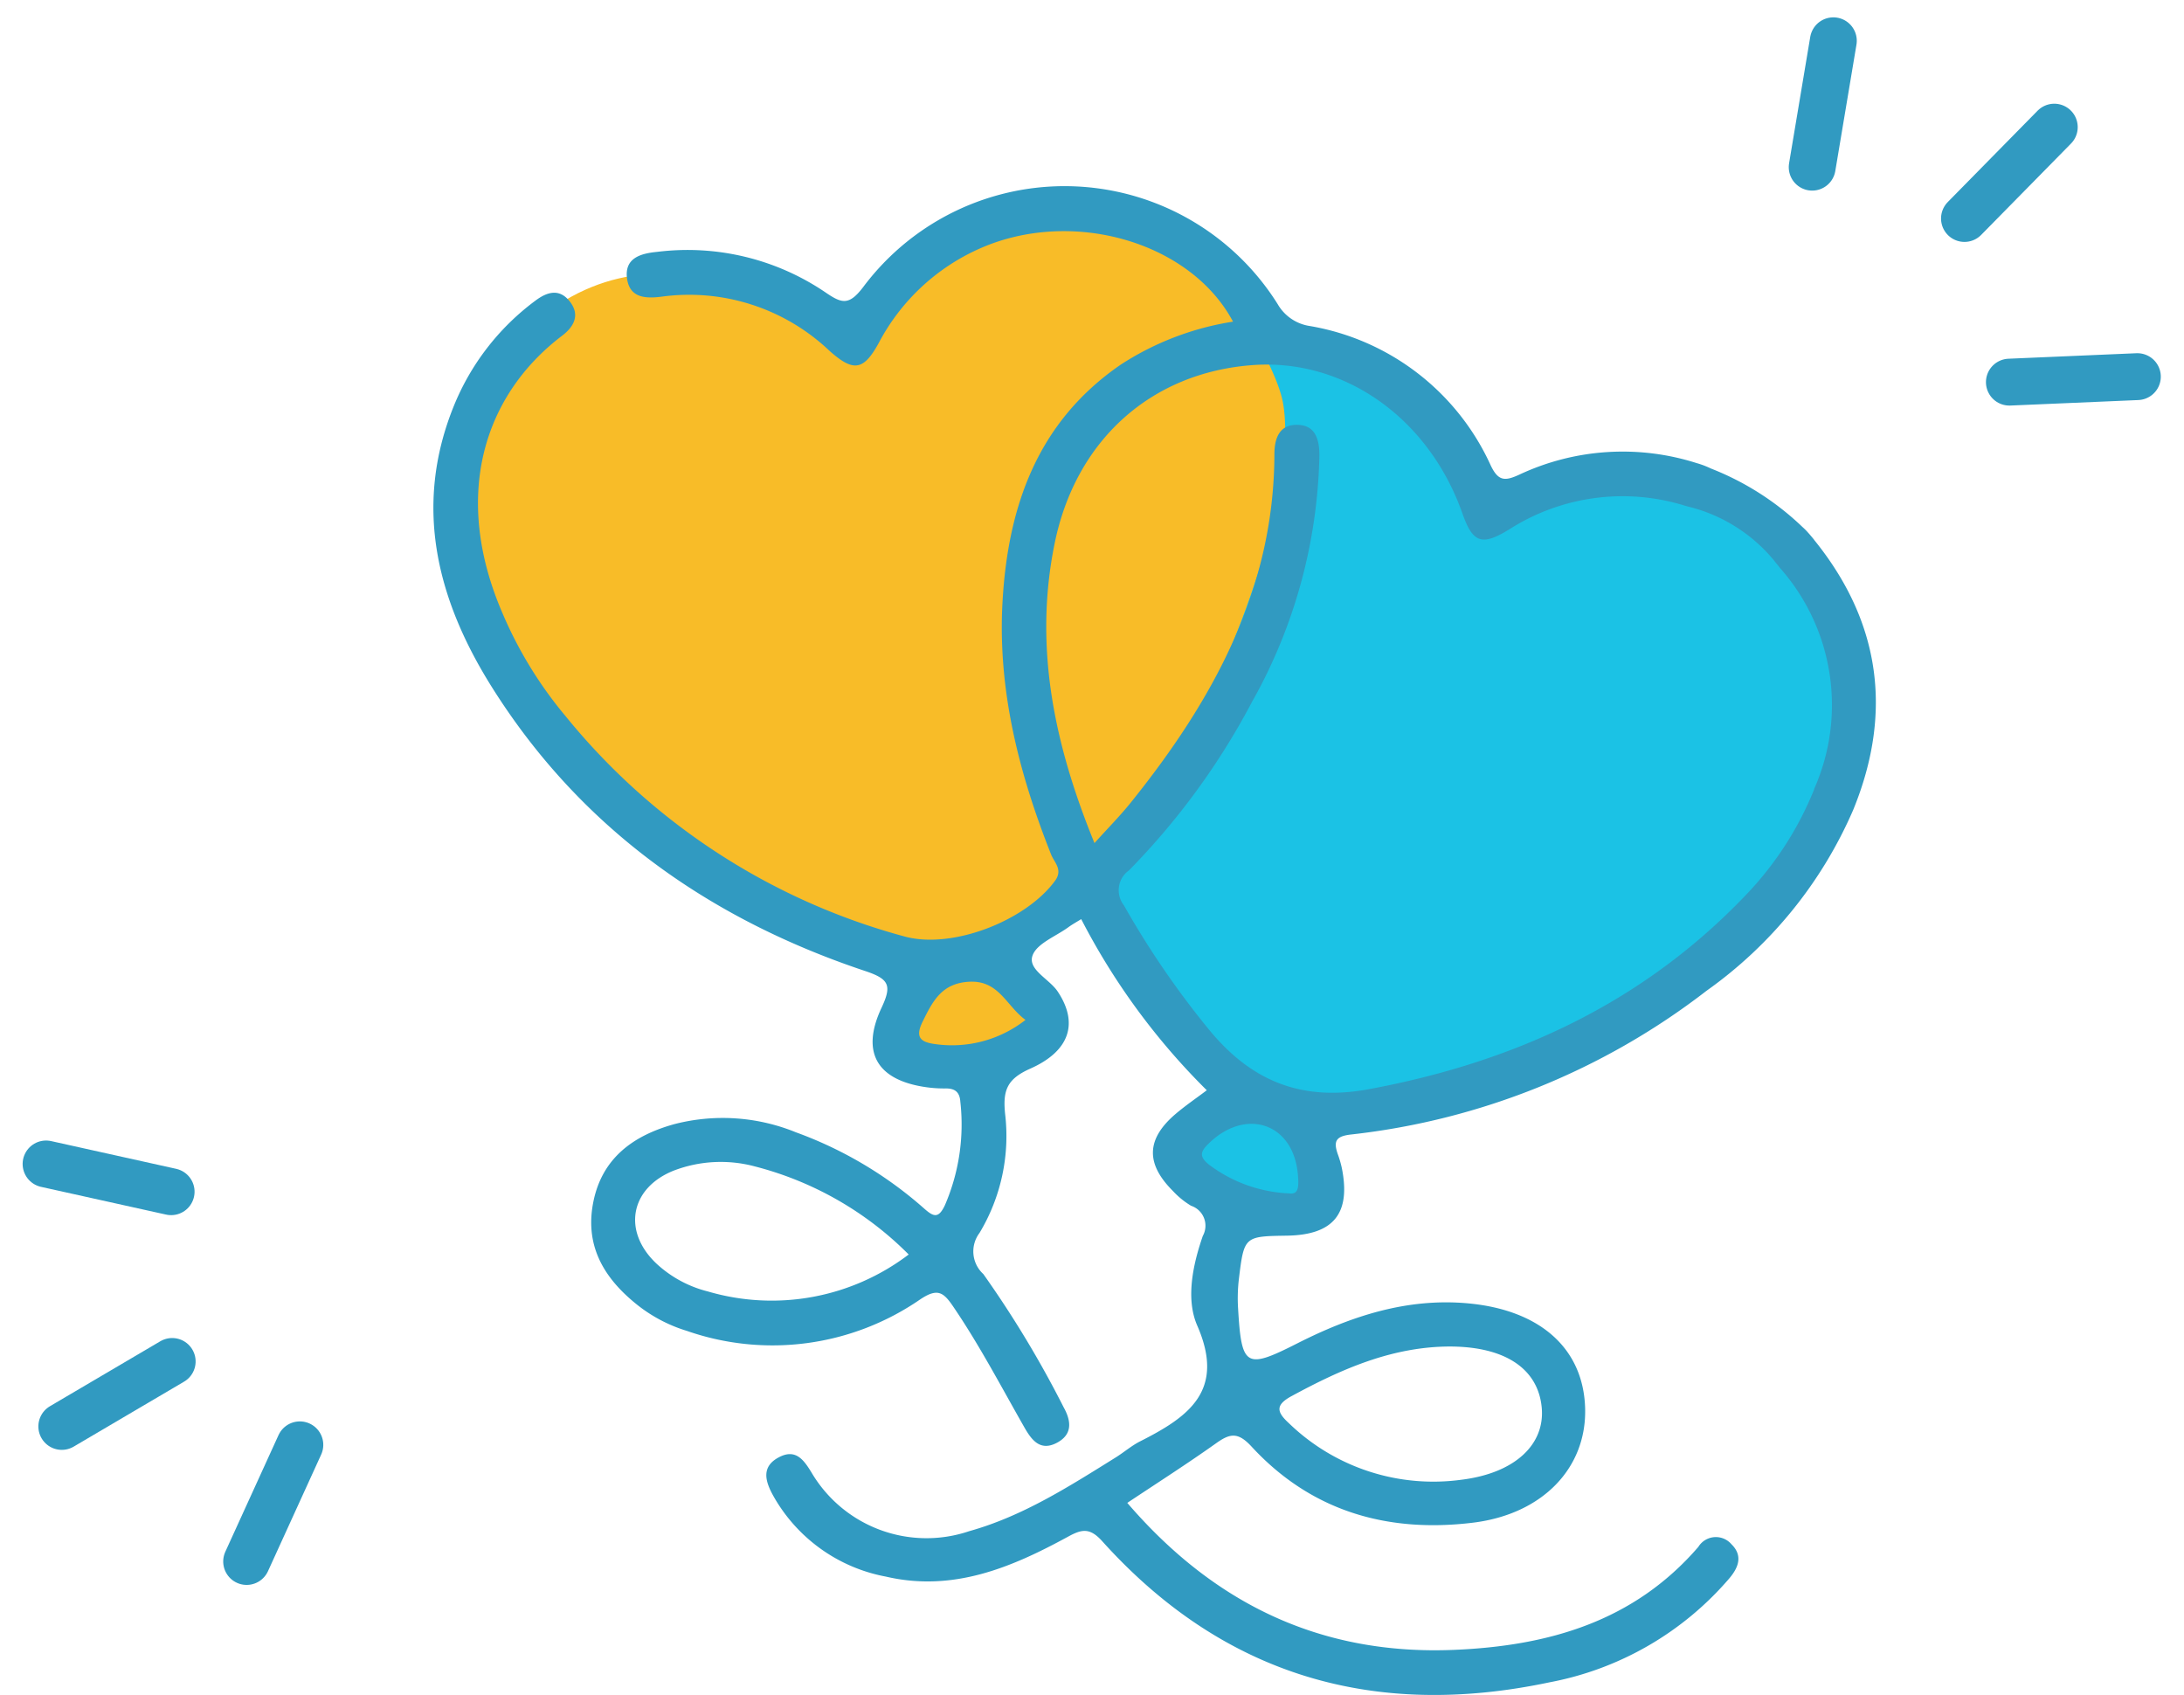
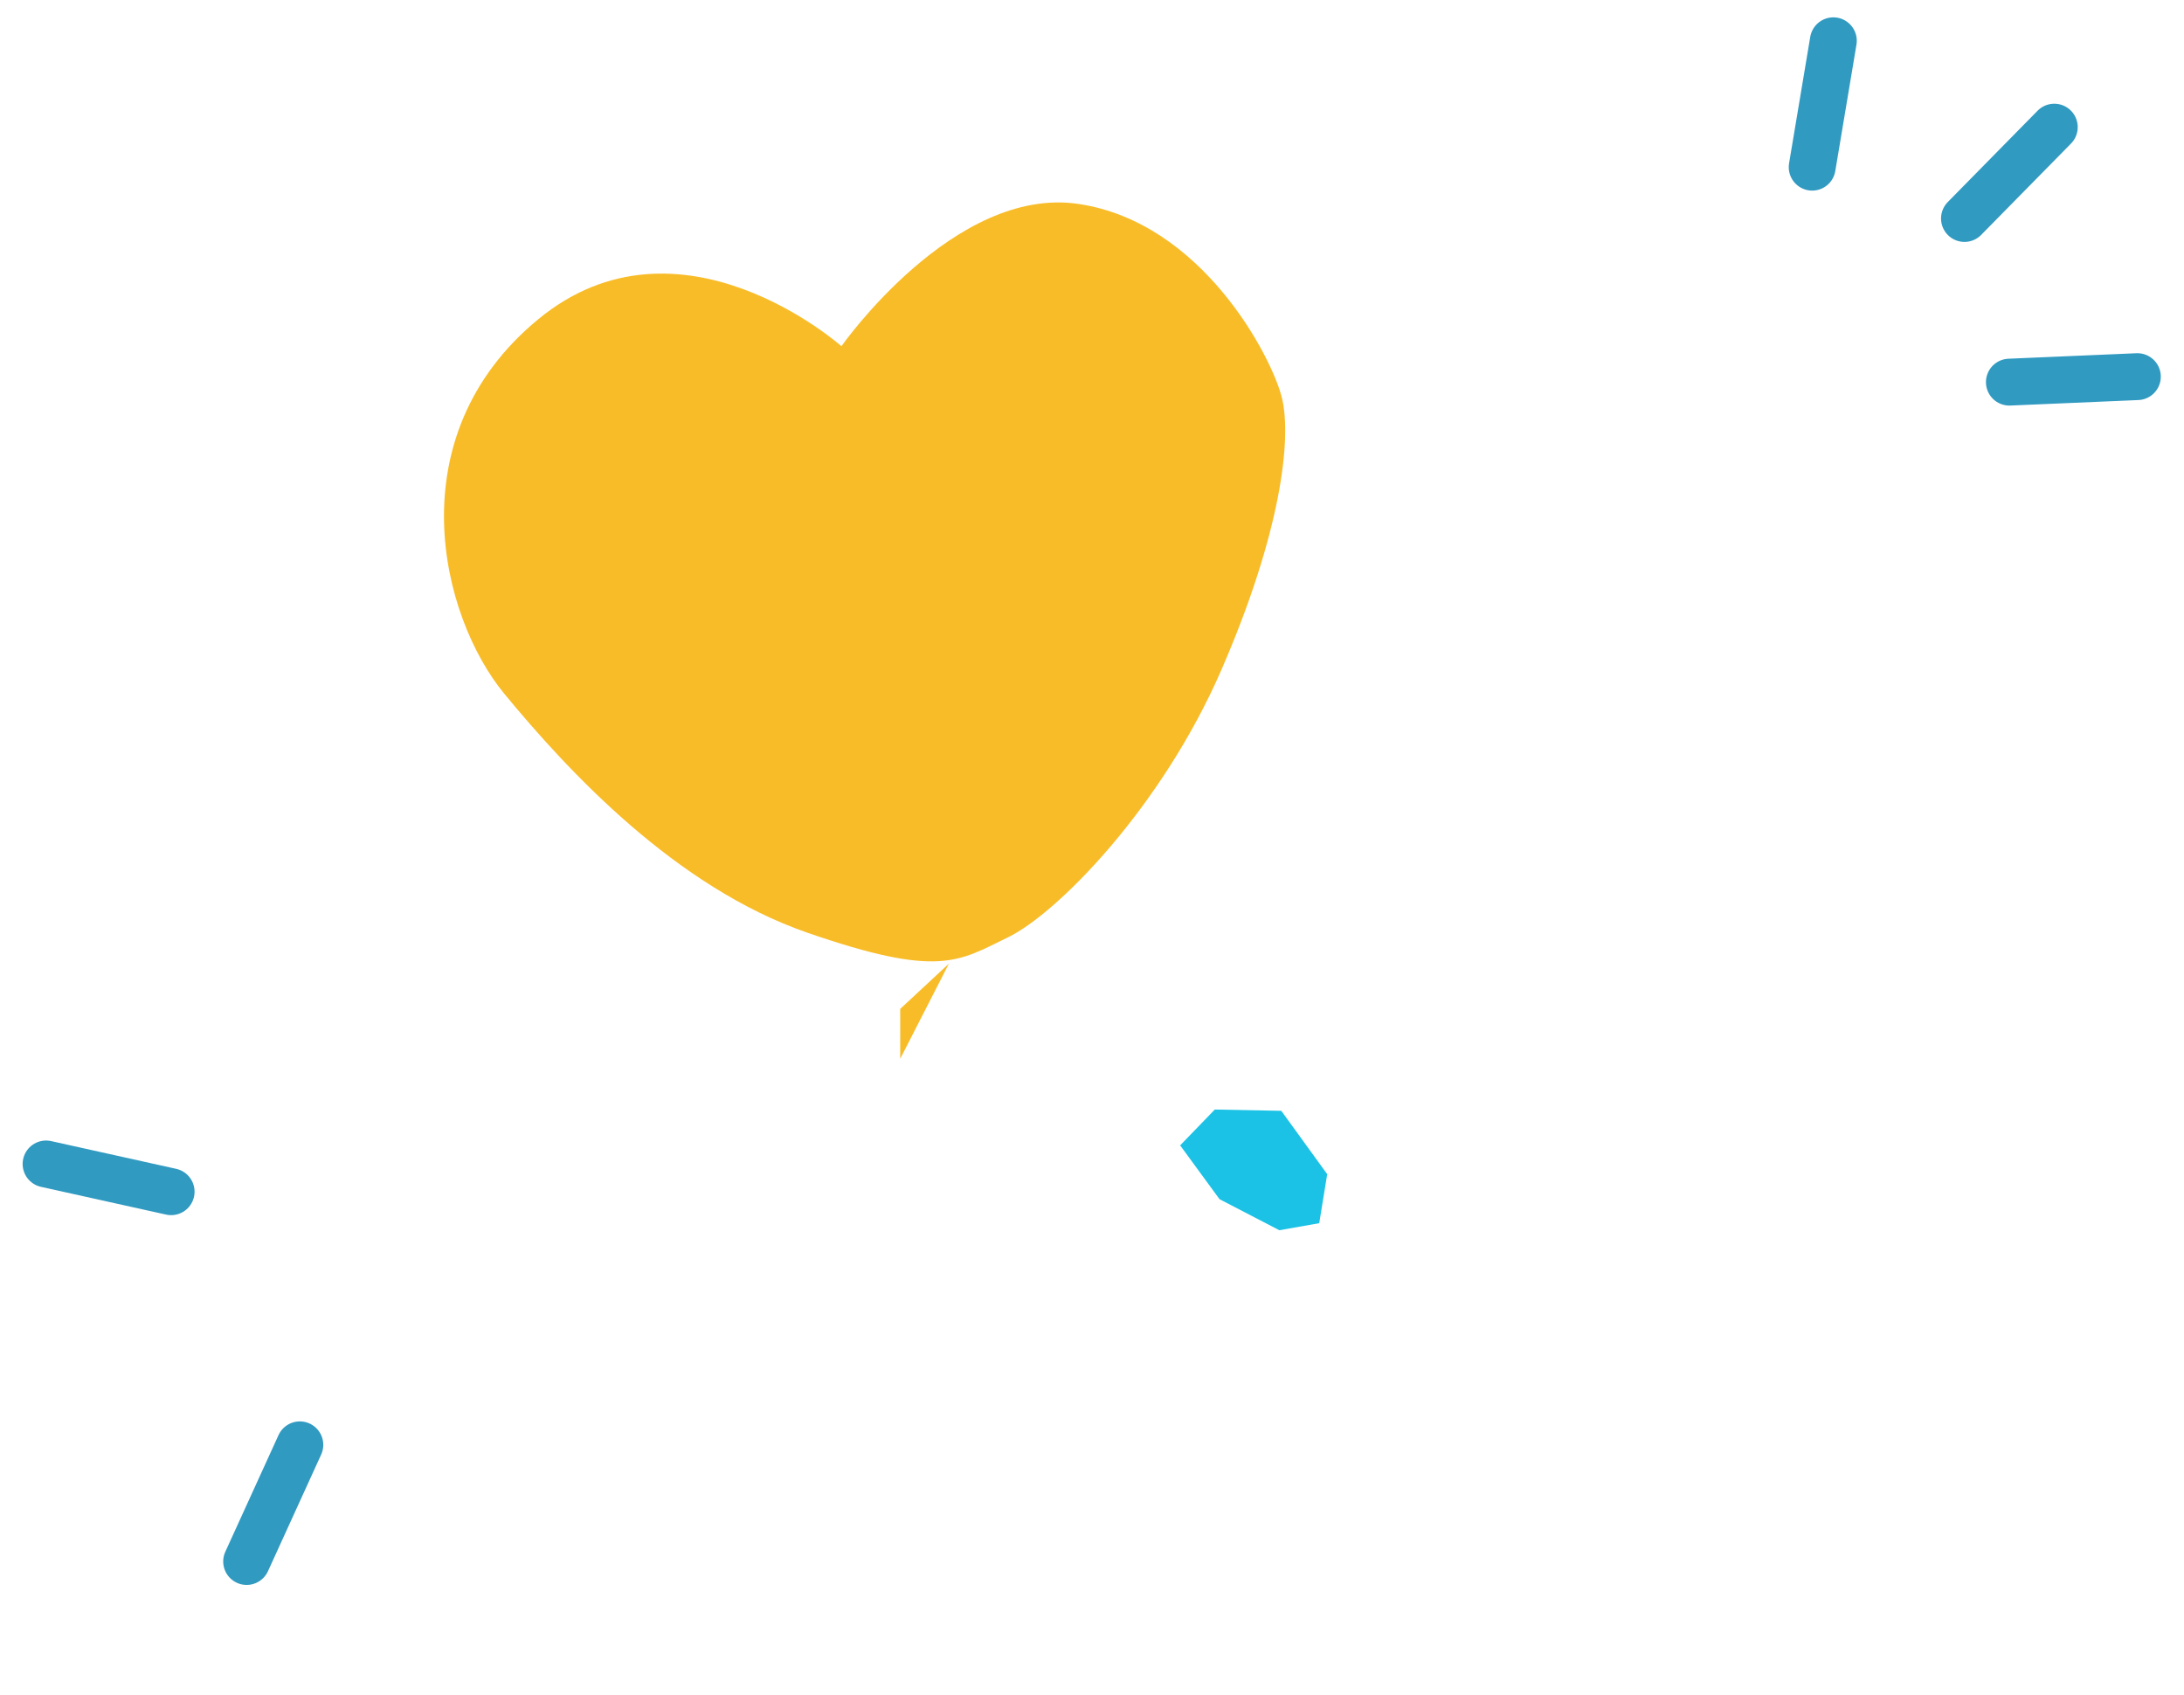
<svg xmlns="http://www.w3.org/2000/svg" width="139.841" height="108.519" viewBox="0 0 139.841 108.519">
  <defs>
    <clipPath id="clip-path">
-       <rect id="Rectangle_5" data-name="Rectangle 5" width="92.369" height="96.604" fill="#319ac1" />
-     </clipPath>
+       </clipPath>
  </defs>
  <g id="m-logo-1" transform="translate(-236.066 -653.976)">
-     <path id="Path_17" data-name="Path 17" d="M987.826 762.667l-3.119 2.9v3.192l4.207.725 4.135-1.233 1.523-2.1-1.813-2.611z" transform="translate(-691 -47)" fill="#f8bc28" />
+     <path id="Path_17" data-name="Path 17" d="M987.826 762.667l-3.119 2.9v3.192z" transform="translate(-691 -47)" fill="#f8bc28" />
    <path id="Path_18" data-name="Path 18" d="M987.826 762.667l-3.119 2.9v3.192l4.207.725 4.135-1.233 1.523-2.1-1.813-2.611z" transform="matrix(0.719, 0.695, -0.695, 0.719, 137.914, -509.804)" fill="#1bc2e5" />
-     <path id="Path_8" data-name="Path 8" d="M1022.5 734.361s-4.143-13.227-15.777-11.474-15.14 13.068-14.184 19.443 3.028 16.255 8.765 23.108 7.331 6.534 10.837 6.853 12.749-2.072 20.558-7.65 11.474-10.359 12.271-12.909 1.434-12.271-4.781-17.371S1022.5 734.361 1022.5 734.361z" transform="translate(-691 -47)" fill="#1bc2e5" />
    <path id="Path_9" data-name="Path 9" d="M1022.5 734.361s-4.143-13.227-15.777-11.474-15.14 13.068-14.184 19.443 3.028 16.255 8.765 23.108 7.331 6.534 10.837 6.853 12.749-2.072 20.558-7.65 11.474-10.359 12.271-12.909 1.434-12.271-4.781-17.371S1022.5 734.361 1022.5 734.361z" transform="translate(-964.735 573.297) rotate(-31)" fill="#f8bc28" />
    <g id="Group_4" data-name="Group 4" transform="translate(263.816 665.891)">
      <g id="Group_3" data-name="Group 3" transform="translate(0 0)" clip-path="url(#clip-path)">
        <path id="Path_7" data-name="Path 7" d="M88.413 22.65c-.1-.128-.21-.256-.319-.384l-.056-.061a4.181 4.181.0 00-.377-.382A17.889 17.889.0 0081.8 18.08a5.462 5.462.0 00-.9-.342 15.586 15.586.0 00-11.377.738c-.9.412-1.332.428-1.816-.58A15.593 15.593.0 0056.1 8.954a2.855 2.855.0 01-2.037-1.392 16.1 16.1.0 00-26.542-1.1c-.915 1.2-1.367 1.062-2.433.331A15.717 15.717.0 0014.334 4.209c-1.055.1-2.137.391-1.928 1.751.186 1.2 1.18 1.248 2.212 1.117a13.044 13.044.0 0110.742 3.467c1.537 1.369 2.181 1.273 3.155-.5A13.468 13.468.0 0135 3.99c5.888-2.605 13.468-.437 16.2 4.687A18.419 18.419.0 0044.04 11.41c-5.364 3.667-7.261 9.1-7.6 15.237-.312 5.62 1.052 10.951 3.11 16.138.2.515.78.973.251 1.693-1.848 2.528-6.507 4.381-9.582 3.576A42.078 42.078.0 018.471 33.943a26.242 26.242.0 01-4.1-6.726C1.236 19.854 3.177 13.419 8.25 9.571c.819-.622 1.148-1.4.433-2.247-.661-.782-1.427-.538-2.167.021a15.759 15.759.0 00-5.224 6.772C-1.3 20.548.263 26.519 3.725 32.044c5.66 9.028 13.9 14.862 23.919 18.206 1.537.512 1.727.915 1.052 2.351-1.364 2.9-.258 4.677 2.947 5.1a7.968 7.968.0 001.129.068c.594-.009.924.2.968.852a13.022 13.022.0 01-.989 6.626c-.414.878-.736.736-1.339.2a25.523 25.523.0 00-8.2-4.87 12.394 12.394.0 00-7.766-.528c-2.638.726-4.677 2.177-5.222 5.071-.528 2.8.752 4.856 2.852 6.521a9.6 9.6.0 003.15 1.648 16.658 16.658.0 0014.923-2c1.115-.754 1.5-.489 2.121.424 1.7 2.493 3.092 5.164 4.584 7.778.473.826 1.027 1.52 2.081.957 1.024-.549.889-1.425.419-2.268a67.211 67.211.0 00-5.143-8.53 1.958 1.958.0 01-.247-2.624 12.031 12.031.0 001.646-7.6c-.163-1.534.114-2.261 1.606-2.924 2.593-1.152 3.075-2.966 1.758-4.938-.54-.808-1.911-1.395-1.618-2.284.256-.78 1.49-1.241 2.3-1.832.249-.182.521-.331.824-.519A43.4 43.4.0 0049.52 57.885c-.694.524-1.364.98-1.977 1.5-1.9 1.609-1.956 3.187-.193 4.947a5.247 5.247.0 001.164.948 1.346 1.346.0 01.752 1.93c-.645 1.862-1.1 4.039-.356 5.743 1.83 4.184-.584 5.855-3.66 7.41-.556.282-1.038.705-1.571 1.036-2.98 1.855-5.944 3.758-9.371 4.714a8.545 8.545.0 01-10.1-3.76c-.491-.8-1.008-1.537-2.077-.975-1.152.6-.88 1.53-.4 2.414a10.467 10.467.0 007.238 5.229c4.3 1 8.032-.573 11.661-2.552.878-.48 1.392-.6 2.188.279 7.762 8.626 17.428 11.417 28.656 9.04a20.044 20.044.0 0011.512-6.663c.577-.684.873-1.443.13-2.174a1.317 1.317.0 00-2.123.17c-4.128 4.78-9.594 6.339-15.638 6.591-8.509.356-15.351-2.929-20.925-9.41 1.953-1.3 3.851-2.512 5.681-3.813.887-.631 1.392-.745 2.268.2 3.82 4.149 8.707 5.552 14.19 4.88 4.468-.549 7.271-3.513 7.177-7.3s-2.8-6.288-7.431-6.735c-3.946-.379-7.559.81-11.023 2.568-3.273 1.66-3.548 1.5-3.767-2.24a10.575 10.575.0 01.049-1.881c.335-2.747.347-2.745 3.078-2.787 2.989-.047 4.1-1.418 3.515-4.33a6.793 6.793.0 00-.263-.9c-.291-.843-.1-1.145.887-1.25a45.416 45.416.0 0022.731-9.2 27.664 27.664.0 009.384-11.568c2.547-6.214 1.769-12.032-2.5-17.3M17.588 70.769a7.521 7.521.0 01-3.28-1.762c-2.226-2.072-1.723-4.866 1.09-5.981a8.437 8.437.0 015.185-.265 21.394 21.394.0 019.85 5.639 14.5 14.5.0 01-12.844 2.37M32.153 54.933c-.894-.116-1.35-.384-.833-1.429.647-1.315 1.222-2.475 2.992-2.566 1.9-.1 2.358 1.532 3.6 2.444a7.637 7.637.0 01-5.76 1.551M54.961 77.46c3.162-1.716 6.393-3.148 10.078-3.169 3.55-.007 5.692 1.4 5.927 3.907.219 2.347-1.69 4.2-5.152 4.624A13.3 13.3.0 0154.777 79.2c-.782-.717-.887-1.162.184-1.741M54.8 64.488a9.151 9.151.0 01-5.124-1.83c-.687-.547-.563-.866.037-1.432 2.333-2.2 5.278-1.232 5.625 1.914.112 1.015.026 1.425-.538 1.348M88.415 38.609a21.189 21.189.0 01-4.365 6.763C77.439 52.307 69.23 56.084 59.9 57.816c-4.349.808-7.573-.54-10.278-3.862a56.151 56.151.0 01-5.41-7.911 1.562 1.562.0 01.328-2.237A45.887 45.887.0 0052.4 33.05a33.5 33.5.0 004.33-15.8c0-1.062-.265-1.979-1.474-1.967-1.09.009-1.4.864-1.406 1.858-.016 8.7-3.939 15.791-9.2 22.331-.687.854-1.464 1.637-2.321 2.589-2.6-6.367-3.89-12.6-2.552-19.179 1.348-6.623 6.186-10.956 12.7-11.424 5.864-.421 11.259 3.4 13.412 9.5.668 1.9 1.248 2.1 3.027 1a13.463 13.463.0 0111.214-1.5c.137.04.272.077.407.109a10.3 10.3.0 015.313 3.411c.133.172.272.342.41.512a13.237 13.237.0 012.146 14.113" transform="translate(0 0)" fill="#319ac1" />
      </g>
    </g>
    <g id="Group_6" data-name="Group 6" transform="translate(120 -47)">
      <path id="Path_11" data-name="Path 11" d="M1047.184 705.444l6.05-5.539" transform="translate(-840.819 65.292) rotate(-3)" fill="none" stroke="#319ac1" stroke-linecap="round" stroke-width="3" />
      <path id="Path_12" data-name="Path 12" d="M1047.184 705.444l6.05-5.539" transform="matrix(0.788, -0.616, 0.616, 0.788, -1027.635, 800.854)" fill="none" stroke="#319ac1" stroke-linecap="round" stroke-width="3" />
      <path id="Path_13" data-name="Path 13" d="M0 5.538 6.05.0" transform="matrix(0.766, 0.643, -0.643, 0.766, 248.287, 721.199)" fill="none" stroke="#319ac1" stroke-linecap="round" stroke-width="3" />
    </g>
    <g id="Group_5" data-name="Group 5" transform="translate(129.952 -71.822)">
-       <path id="Path_15" data-name="Path 15" d="M1047.184 705.444l6.05-5.539" transform="translate(994.77 1720.711) rotate(-168)" fill="none" stroke="#319ac1" stroke-linecap="round" stroke-width="3" />
      <path id="Path_16" data-name="Path 16" d="M1047.184 705.444l6.05-5.539" transform="matrix(-0.921, 0.391, -0.391, -0.921, 1365.598, 1058.564)" fill="none" stroke="#319ac1" stroke-linecap="round" stroke-width="3" />
      <path id="Path_14" data-name="Path 14" d="M0 5.538 6.05.0" transform="matrix(-0.574, -0.819, 0.819, -0.574, 112.536, 805.272)" fill="none" stroke="#319ac1" stroke-linecap="round" stroke-width="3" />
    </g>
  </g>
</svg>